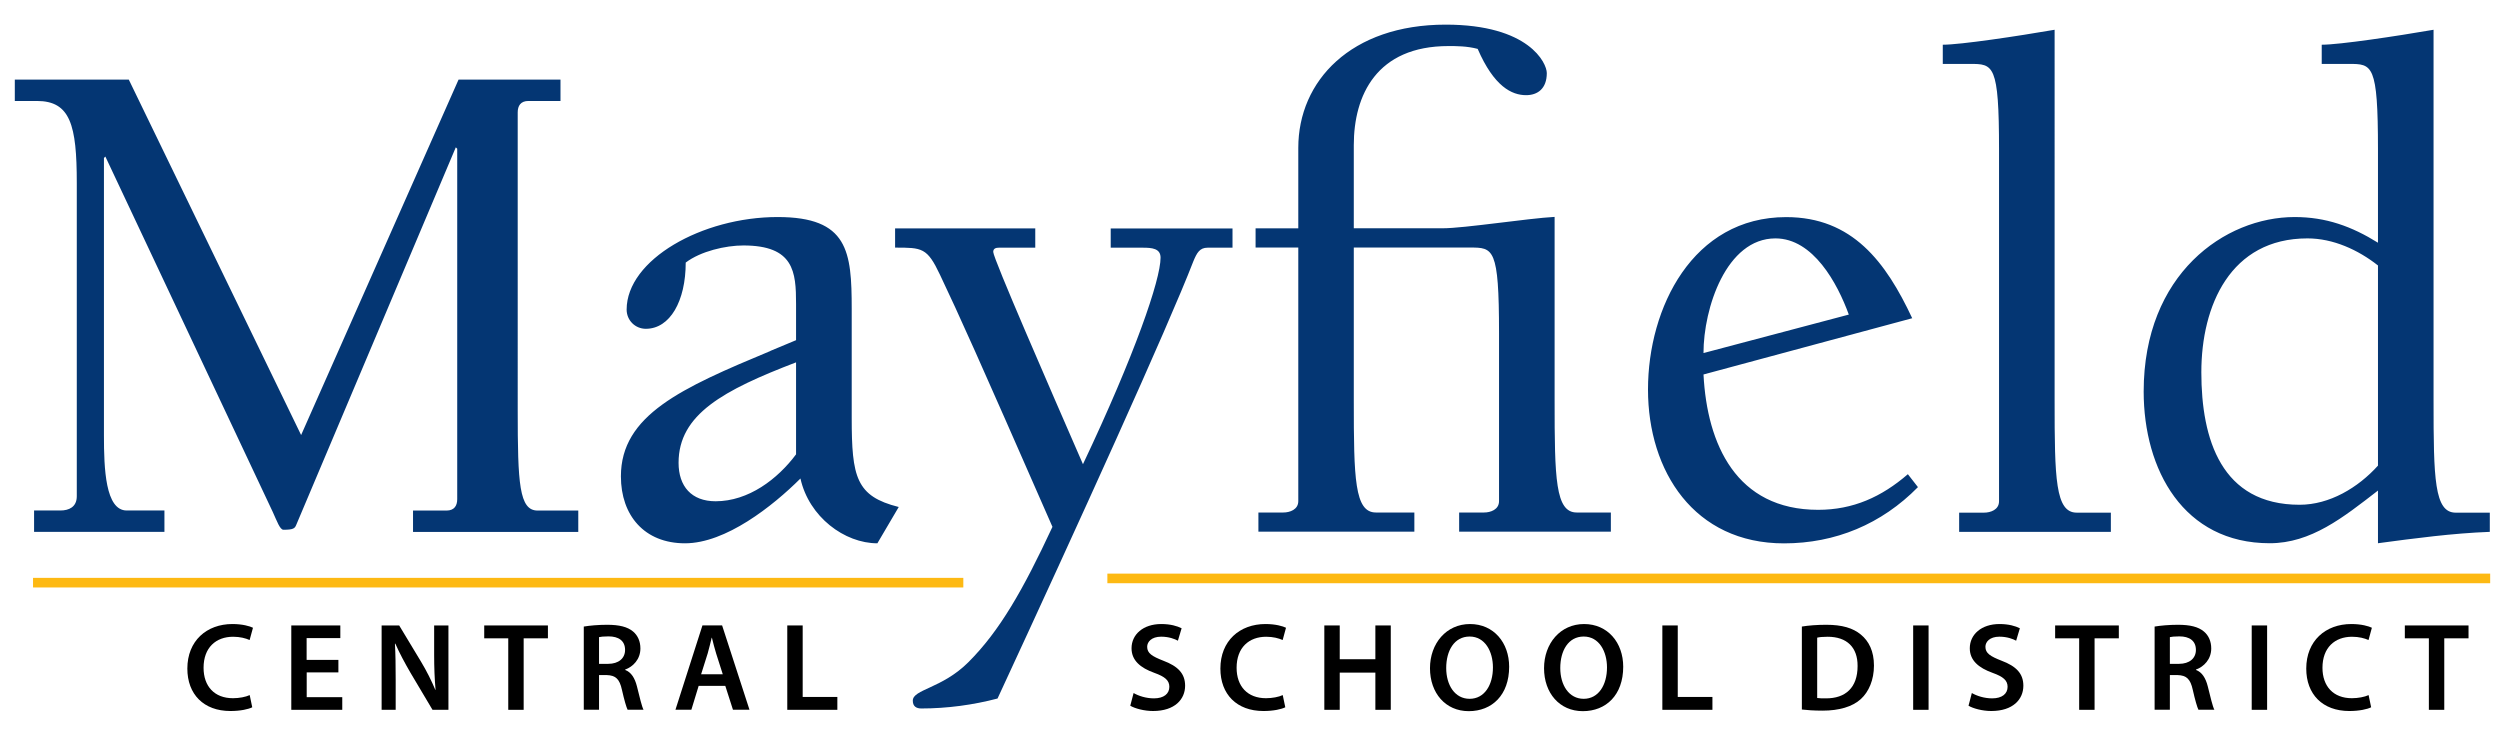
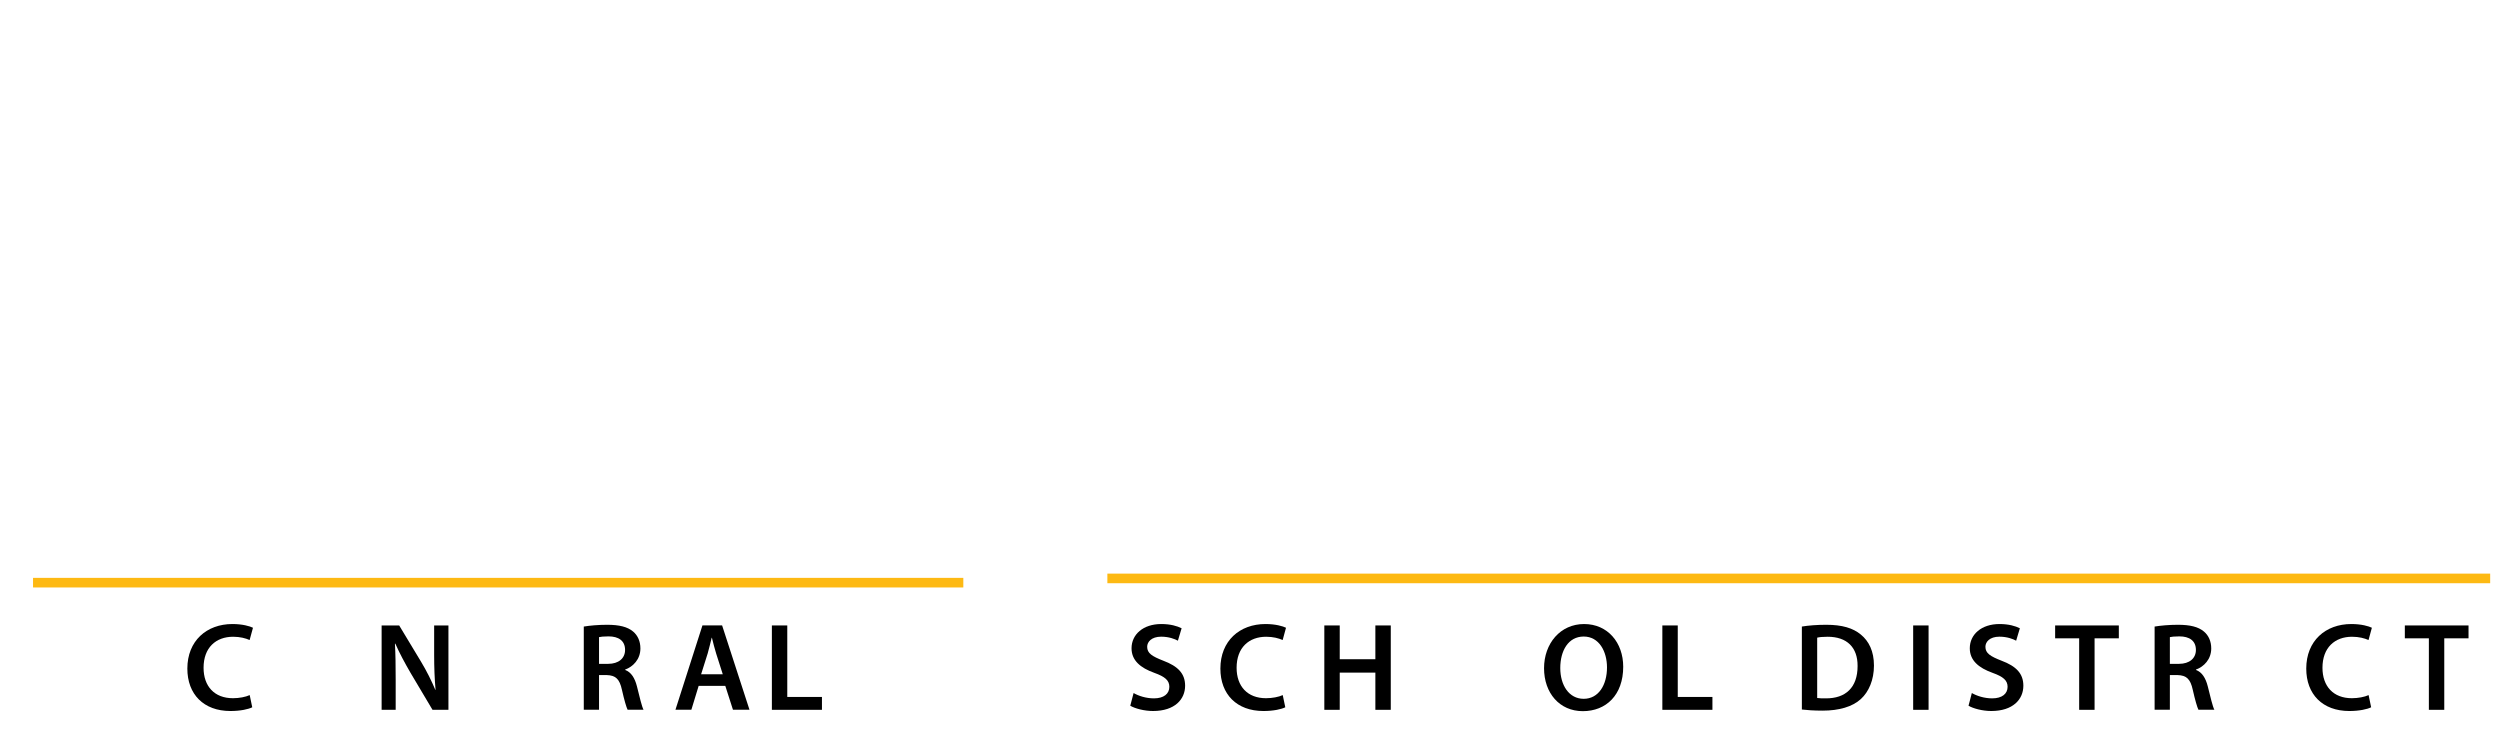
<svg xmlns="http://www.w3.org/2000/svg" id="red" width="336" height="100" viewBox="0 0 336 100">
  <defs>
    <style>
      .cls-1 {
        fill: none;
        stroke: #fdb913;
        stroke-miterlimit: 10;
        stroke-width: 1.29px;
      }

      .cls-2 {
        fill: #043673;
      }
    </style>
  </defs>
  <line class="cls-1" x1="4.44" y1="78.31" x2="129.47" y2="78.31" />
-   <path class="cls-2" d="M327.07,4c-4.98.86-12.63,2.01-15.03,2.01v2.58h3.64c3.16,0,3.92,0,3.92,11.49v12.54c-3.54-2.2-6.99-3.45-11.2-3.45-9.38,0-20.29,7.66-20.29,23.45,0,10.53,5.36,20.39,16.94,20.39,5.55,0,9.86-3.45,14.55-7.08v7.08c4.98-.67,10.05-1.34,15.03-1.53v-2.58h-4.59c-2.87,0-2.97-4.59-2.97-15.03V4ZM319.6,62.58c-2.68,2.97-6.51,5.26-10.53,5.26-10.53,0-13.21-8.81-13.21-17.8s3.92-18,14.26-18c3.45,0,6.8,1.53,9.48,3.64v26.9ZM276.14,4c-4.98.86-12.64,2.01-15.03,2.01v2.58h3.64c3.16,0,3.92,0,3.92,11.49v47.29c0,1.15-1.15,1.53-2.01,1.53h-3.35v2.58h20.39v-2.58h-4.59c-2.87,0-2.97-4.59-2.97-15.03V4ZM228.95,47.45c0-6.03,3.06-15.41,9.67-15.41,5.07,0,8.33,6.03,9.86,10.24l-19.53,5.17ZM256.42,63.73c-3.54,3.06-7.37,4.79-12.06,4.79-11.01,0-14.93-8.81-15.41-18.19l28.05-7.56c-3.54-7.56-8.04-13.59-16.94-13.59-12.54,0-18.57,12.16-18.57,23.17s6.22,20.68,18.28,20.68c6.89,0,13.11-2.58,18-7.56l-1.34-1.72ZM181.95,30.7v-11.2c0-6.7,3.06-13.31,12.73-13.31,1.05,0,2.49,0,3.92.38,2.2,5.07,4.59,6.22,6.51,6.22,1.53,0,2.78-.86,2.78-2.97,0-1.34-2.39-6.51-13.59-6.51-12.73,0-19.81,7.56-19.81,16.56v10.82h-5.74v2.58h5.74v34.08c0,1.15-1.15,1.53-2.01,1.53h-3.35v2.58h20.96v-2.58h-5.17c-2.87,0-2.97-4.59-2.97-15.03v-20.58h15.6c3.16,0,3.92,0,3.92,11.49v22.59c0,1.15-1.15,1.53-2.01,1.53h-3.35v2.58h20.39v-2.58h-4.59c-2.87,0-2.97-4.59-2.97-15.03v-24.7c-3.54.19-12.16,1.53-15.03,1.53h-11.97ZM139.16,30.7h-18.86v2.58c3.64,0,4.31,0,6.03,3.64,2.68,5.65,4.88,10.53,15.12,33.89-3.92,8.42-7.08,13.98-11.3,18.19-3.54,3.54-7.47,3.64-7.47,5.17,0,.77.48,1.05,1.15,1.05,3.45,0,6.99-.48,10.24-1.34,10.82-23.36,22.88-49.87,26.32-58.77.48-1.15.86-1.82,1.91-1.82h3.35v-2.58h-16.37v2.58h4.31c1.24,0,2.39.1,2.39,1.34,0,2.97-3.45,13.02-10.43,27.76-4.5-10.34-12.06-27.66-12.06-28.53,0-.48.38-.57.77-.57h4.88v-2.58ZM103.55,47.17c-11.97,4.98-20.1,8.62-20.1,16.85,0,5.26,3.16,9,8.62,9s11.77-4.98,15.51-8.71c1.15,5.17,5.93,8.71,10.34,8.71l2.87-4.88c-5.74-1.44-6.32-4.02-6.32-11.97v-14.65c0-7.75-.48-12.35-9.96-12.35-10.15,0-20.29,5.74-20.29,12.44,0,1.44,1.15,2.58,2.58,2.58,3.25,0,5.36-3.73,5.36-8.9,2.01-1.53,5.36-2.3,7.75-2.3,6.8,0,7.08,3.54,7.08,7.85v4.88l-3.45,1.44ZM107,61.05c-2.49,3.35-6.41,6.32-10.82,6.32-3.25,0-4.98-2.01-4.98-5.17,0-6.51,6.03-9.76,15.79-13.5v12.35ZM75.32,10.7h-13.69l-21.16,47.77L17.31,10.7H1.99v2.87h2.97c4.5,0,5.36,3.25,5.36,11.01v42.12c0,1.44-1.05,1.91-2.2,1.91h-3.54v2.87h17.52v-2.87h-5.07c-2.87,0-3.06-5.65-3.06-10.05V21.23l.19-.19,22.5,47.77c.57,1.24.96,2.39,1.44,2.39,1.34,0,1.53-.19,1.72-.67l21.44-50.73.19.19v47.1c0,.86-.38,1.53-1.44,1.53h-4.5v2.87h22.21v-2.87h-5.46c-2.49,0-2.68-3.64-2.68-13.5V15.1c0-.86.38-1.53,1.44-1.53h4.31v-2.87Z" />
  <g>
    <path d="M33.9,95.06c-.49.25-1.56.5-2.93.5-3.6,0-5.79-2.25-5.79-5.7,0-3.73,2.59-5.99,6.06-5.99,1.36,0,2.34.29,2.76.5l-.45,1.65c-.54-.24-1.28-.44-2.22-.44-2.3,0-3.97,1.45-3.97,4.17,0,2.49,1.46,4.09,3.95,4.09.84,0,1.72-.17,2.25-.42l.34,1.63Z" />
-     <path d="M45.49,90.37h-4.27v3.33h4.78v1.7h-6.85v-11.34h6.59v1.7h-4.53v2.93h4.27v1.68Z" />
    <path d="M51.29,95.4v-11.34h2.36l2.93,4.86c.76,1.26,1.41,2.57,1.93,3.8h.03c-.13-1.51-.19-2.98-.19-4.71v-3.95h1.92v11.34h-2.14l-2.96-4.98c-.72-1.24-1.48-2.64-2.04-3.92l-.05.02c.08,1.46.1,2.96.1,4.83v4.05h-1.9Z" />
-     <path d="M68.31,85.79h-3.23v-1.73h8.56v1.73h-3.26v9.61h-2.07v-9.61Z" />
    <path d="M78.46,84.21c.77-.13,1.93-.24,3.13-.24,1.63,0,2.74.27,3.5.91.62.52.98,1.31.98,2.27,0,1.46-.99,2.46-2.05,2.84v.05c.81.3,1.3,1.09,1.58,2.19.35,1.41.66,2.73.89,3.16h-2.14c-.17-.34-.44-1.26-.76-2.67-.32-1.48-.86-1.95-2.04-1.99h-1.04v4.66h-2.05v-11.19ZM80.51,89.22h1.23c1.4,0,2.27-.74,2.27-1.87,0-1.24-.88-1.82-2.22-1.82-.66,0-1.08.05-1.28.1v3.58Z" />
    <path d="M93.9,92.18l-.98,3.21h-2.14l3.63-11.34h2.64l3.68,11.34h-2.22l-1.03-3.21h-3.6ZM97.14,90.62l-.89-2.79c-.22-.69-.4-1.46-.57-2.12h-.03c-.17.66-.34,1.45-.54,2.12l-.88,2.79h2.91Z" />
-     <path d="M105.81,84.06h2.07v9.61h4.66v1.73h-6.73v-11.34Z" />
+     <path d="M105.81,84.06v9.61h4.66v1.73h-6.73v-11.34Z" />
    <path d="M152.35,93.14c.67.39,1.68.72,2.74.72,1.33,0,2.07-.62,2.07-1.55,0-.86-.57-1.36-2.02-1.88-1.87-.67-3.06-1.67-3.06-3.3,0-1.85,1.55-3.26,4-3.26,1.23,0,2.14.27,2.73.57l-.5,1.67c-.4-.22-1.19-.54-2.25-.54-1.31,0-1.88.71-1.88,1.36,0,.87.66,1.28,2.17,1.87,1.97.74,2.93,1.73,2.93,3.36,0,1.82-1.38,3.4-4.31,3.4-1.19,0-2.44-.34-3.06-.71l.45-1.72Z" />
    <path d="M172.74,95.06c-.49.25-1.56.5-2.93.5-3.6,0-5.79-2.25-5.79-5.7,0-3.73,2.59-5.99,6.06-5.99,1.36,0,2.34.29,2.76.5l-.45,1.65c-.54-.24-1.28-.44-2.22-.44-2.3,0-3.97,1.45-3.97,4.17,0,2.49,1.46,4.09,3.95,4.09.84,0,1.72-.17,2.25-.42l.34,1.63Z" />
    <path d="M180.06,84.06v4.54h4.79v-4.54h2.07v11.34h-2.07v-5h-4.79v5h-2.07v-11.34h2.07Z" />
-     <path d="M202.83,89.61c0,3.8-2.3,5.97-5.43,5.97s-5.21-2.44-5.21-5.77,2.19-5.94,5.38-5.94,5.26,2.51,5.26,5.74ZM194.37,89.78c0,2.3,1.16,4.14,3.15,4.14s3.13-1.85,3.13-4.22c0-2.14-1.06-4.15-3.13-4.15s-3.15,1.9-3.15,4.24Z" />
    <path d="M218.16,89.61c0,3.8-2.3,5.97-5.43,5.97s-5.21-2.44-5.21-5.77,2.19-5.94,5.38-5.94,5.26,2.51,5.26,5.74ZM209.7,89.78c0,2.3,1.16,4.14,3.15,4.14s3.13-1.85,3.13-4.22c0-2.14-1.06-4.15-3.13-4.15s-3.15,1.9-3.15,4.24Z" />
    <path d="M223.42,84.06h2.07v9.61h4.66v1.73h-6.73v-11.34Z" />
    <path d="M242.16,84.21c.91-.15,2.07-.24,3.3-.24,2.12,0,3.58.44,4.63,1.31,1.09.89,1.77,2.24,1.77,4.17s-.69,3.53-1.77,4.51c-1.13,1.03-2.93,1.55-5.13,1.55-1.21,0-2.12-.07-2.79-.15v-11.15ZM244.23,93.81c.29.05.72.05,1.14.05,2.69.02,4.29-1.46,4.29-4.34.02-2.51-1.43-3.94-4.02-3.94-.66,0-1.13.05-1.41.12v8.11Z" />
    <path d="M259.2,84.06v11.34h-2.07v-11.34h2.07Z" />
    <path d="M265.01,93.14c.67.39,1.68.72,2.74.72,1.33,0,2.07-.62,2.07-1.55,0-.86-.57-1.36-2.02-1.88-1.87-.67-3.06-1.67-3.06-3.3,0-1.85,1.55-3.26,4-3.26,1.23,0,2.14.27,2.73.57l-.5,1.67c-.4-.22-1.19-.54-2.25-.54-1.31,0-1.88.71-1.88,1.36,0,.87.66,1.28,2.17,1.87,1.97.74,2.93,1.73,2.93,3.36,0,1.82-1.38,3.4-4.31,3.4-1.19,0-2.44-.34-3.06-.71l.45-1.72Z" />
    <path d="M279.44,85.79h-3.23v-1.73h8.56v1.73h-3.26v9.61h-2.07v-9.61Z" />
    <path d="M289.58,84.21c.77-.13,1.93-.24,3.13-.24,1.63,0,2.74.27,3.5.91.62.52.98,1.31.98,2.27,0,1.46-.99,2.46-2.05,2.84v.05c.81.3,1.3,1.09,1.58,2.19.35,1.41.66,2.73.89,3.16h-2.14c-.17-.34-.44-1.26-.76-2.67-.32-1.48-.86-1.95-2.04-1.99h-1.04v4.66h-2.05v-11.19ZM291.63,89.22h1.23c1.4,0,2.27-.74,2.27-1.87,0-1.24-.88-1.82-2.22-1.82-.66,0-1.08.05-1.28.1v3.58Z" />
-     <path d="M304.7,84.06v11.34h-2.07v-11.34h2.07Z" />
    <path d="M318.68,95.06c-.49.25-1.56.5-2.93.5-3.6,0-5.79-2.25-5.79-5.7,0-3.73,2.59-5.99,6.06-5.99,1.36,0,2.34.29,2.76.5l-.45,1.65c-.54-.24-1.28-.44-2.22-.44-2.3,0-3.97,1.45-3.97,4.17,0,2.49,1.46,4.09,3.95,4.09.84,0,1.72-.17,2.25-.42l.34,1.63Z" />
    <path d="M326.44,85.79h-3.23v-1.73h8.56v1.73h-3.26v9.61h-2.07v-9.61Z" />
  </g>
  <line class="cls-1" x1="148.83" y1="77.74" x2="334.68" y2="77.74" />
</svg>